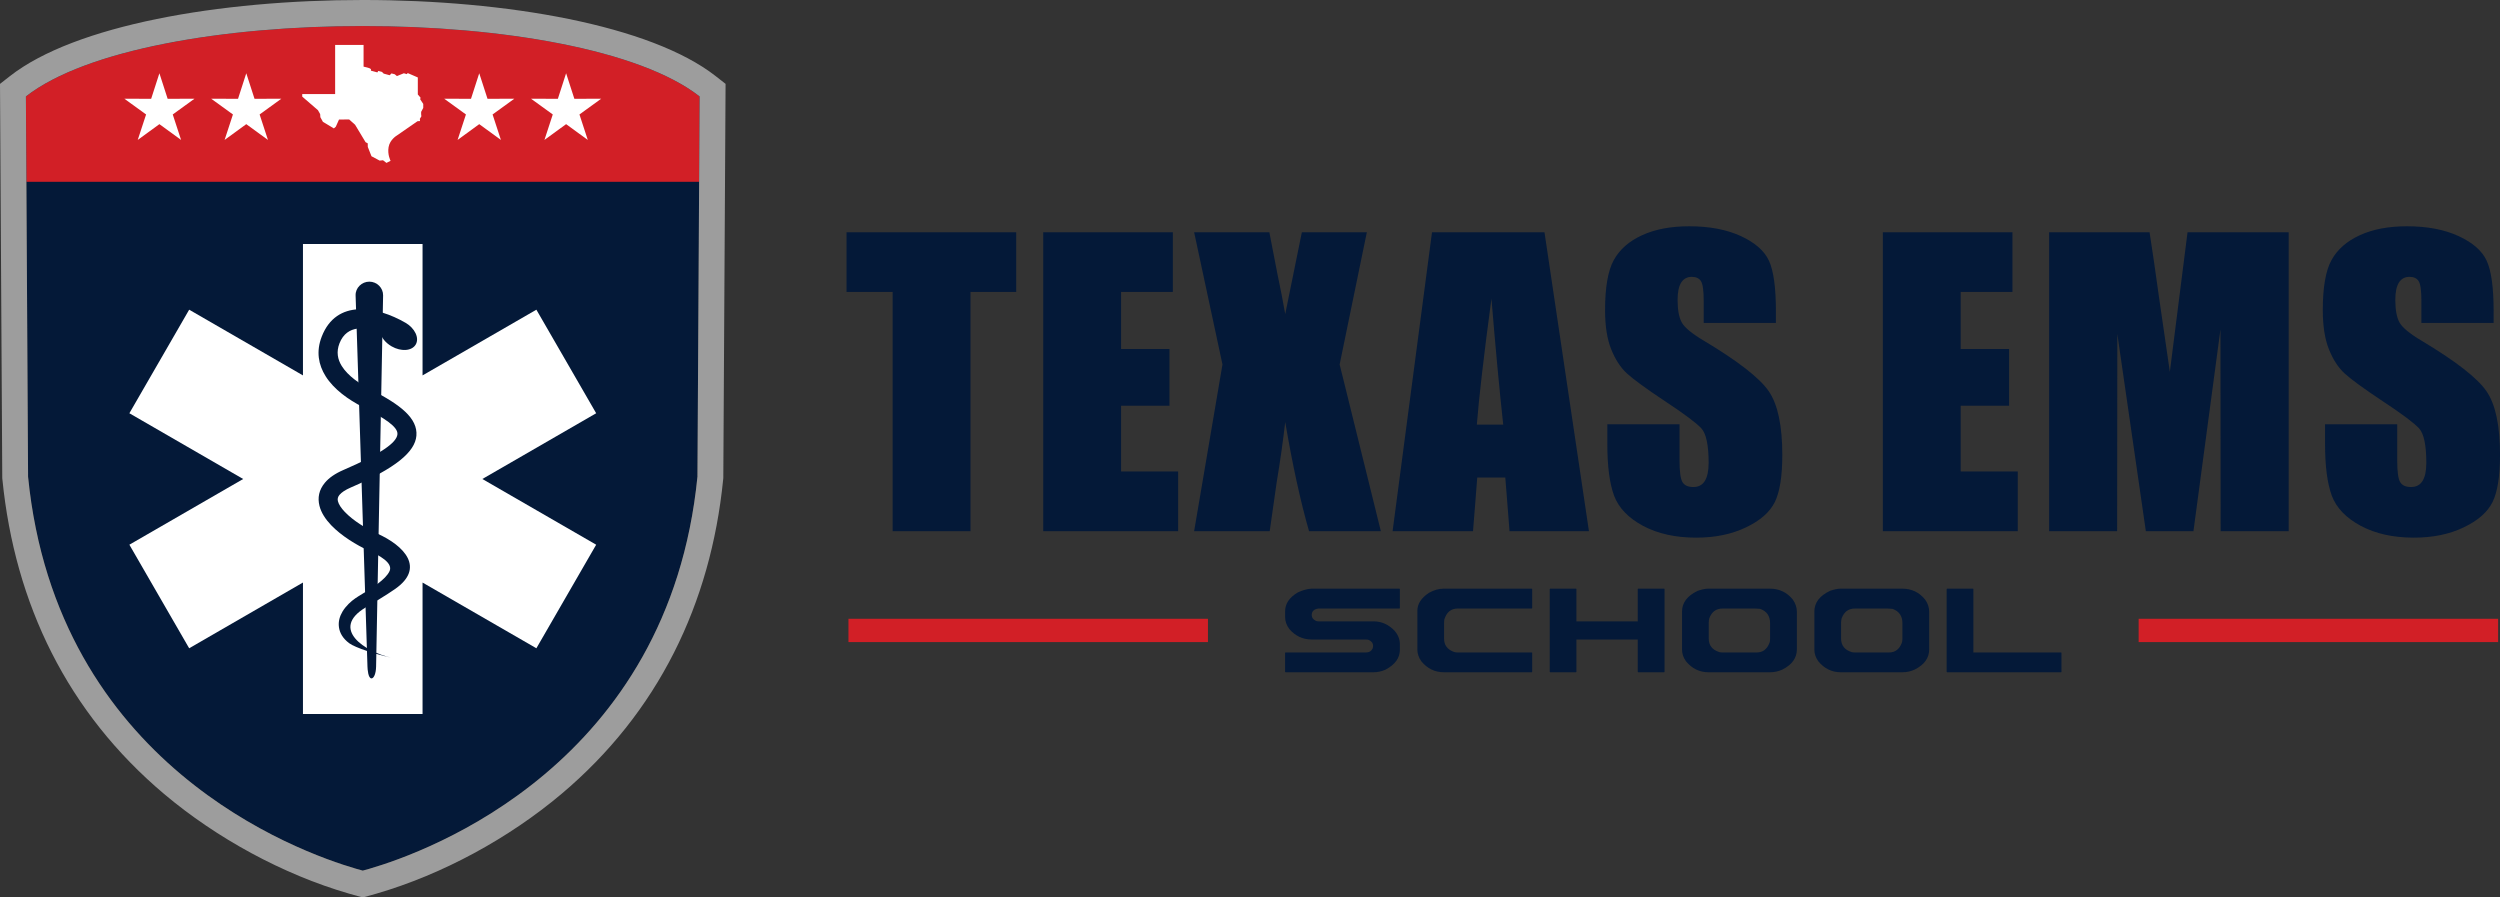
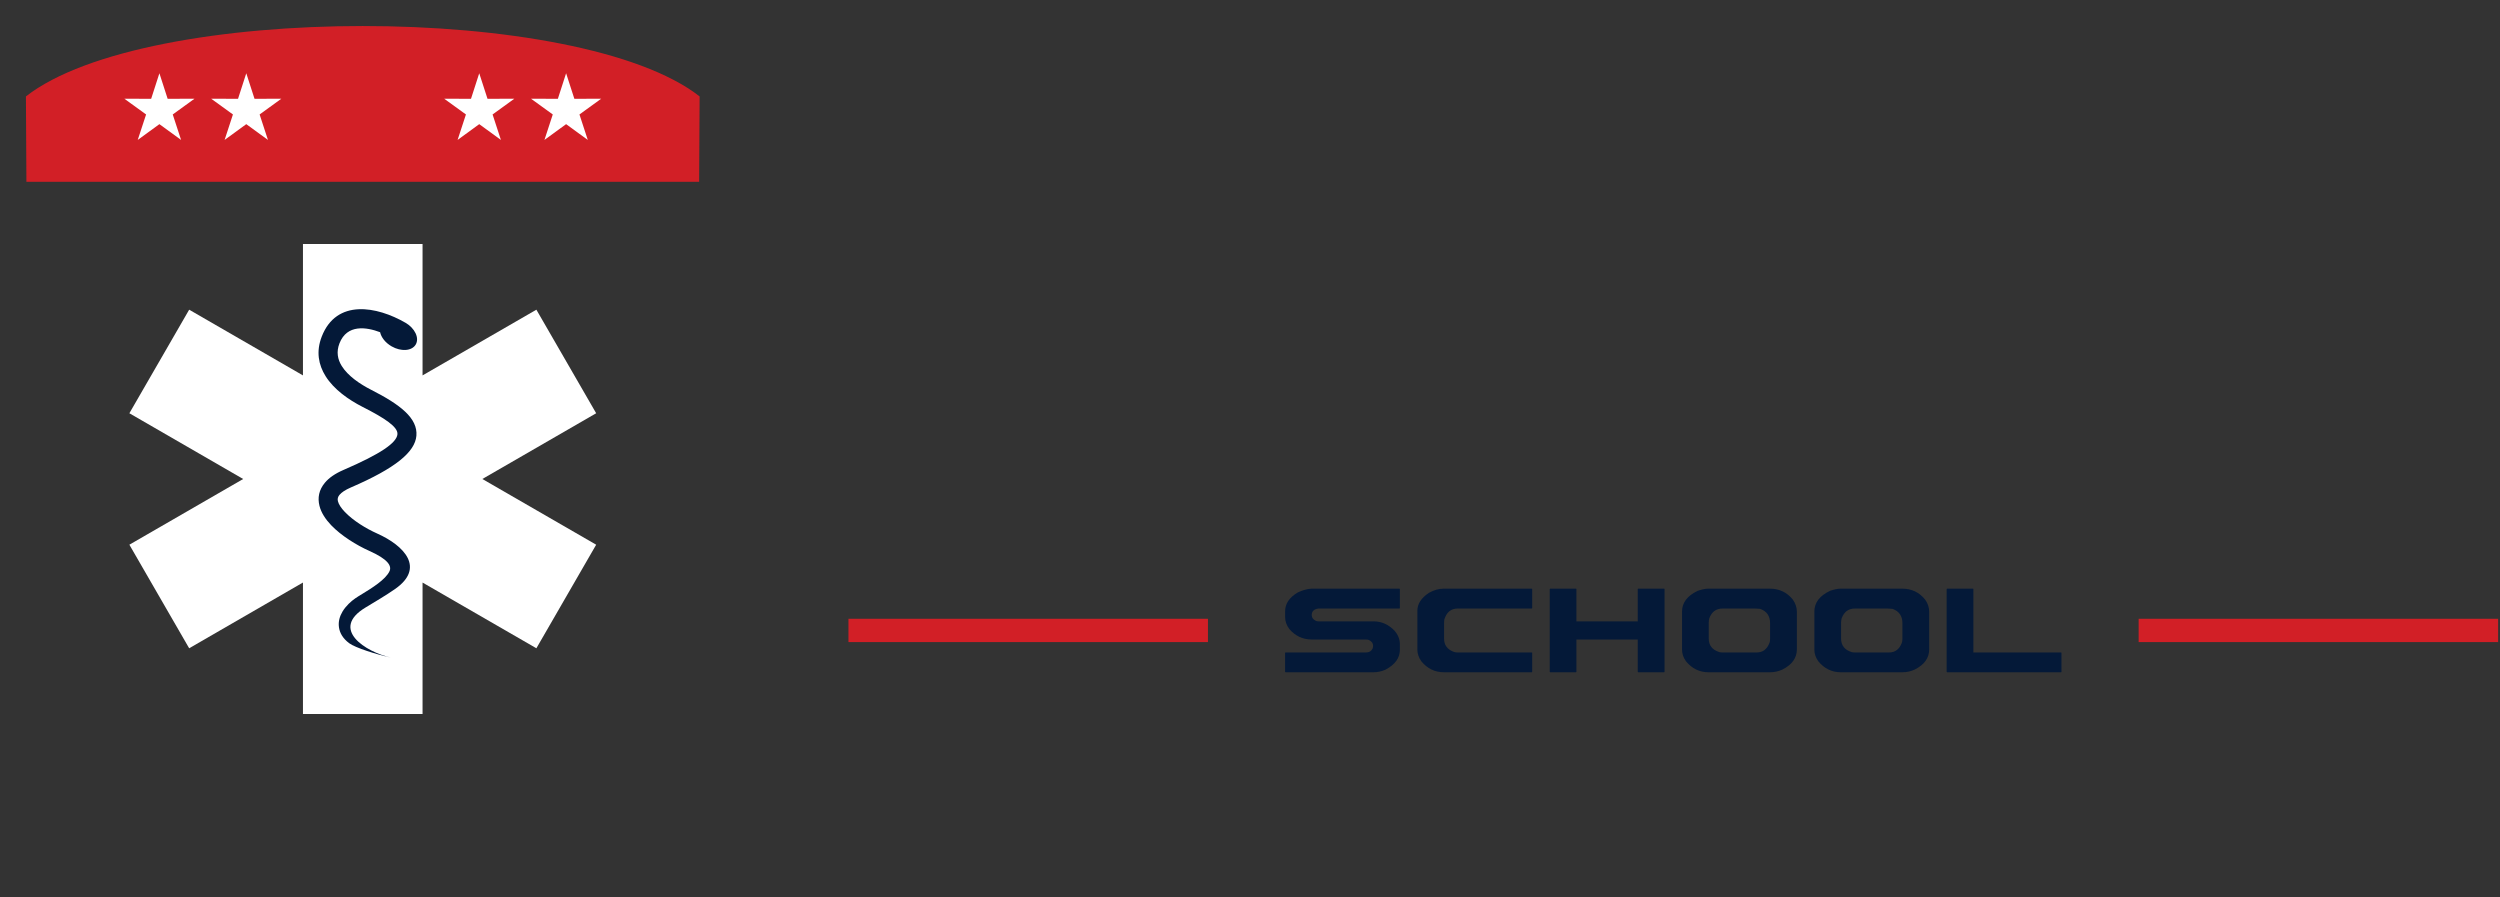
<svg xmlns="http://www.w3.org/2000/svg" id="Layer_1" data-name="Layer 1" viewBox="0 0 828.24 297.33">
  <rect x="0" y="0" width="828.24" height="297.33" fill="#333333" stroke="none" />
  <defs>
    <style>      .cls-1 {        fill: #9d9d9d;      }      .cls-1, .cls-2, .cls-3, .cls-4 {        stroke-width: 0px;      }      .cls-2 {        fill: #d21f26;      }      .cls-2, .cls-3, .cls-4 {        fill-rule: evenodd;      }      .cls-3 {        fill: #fff;      }      .cls-4 {        fill: #041938;      }    </style>
  </defs>
  <path class="cls-4" d="M434.35,195.02h29.29l.13.13v6.33l-.13.12h-26.82c-1.5.19-2.25.92-2.25,2.17,0,.85.46,1.48,1.37,1.91.27.12.6.18.98.18h18.22c2.56,0,4.84,1.01,6.82,3.04,1.21,1.4,1.81,2.89,1.81,4.47v1.91c0,2.71-1.58,4.89-4.72,6.56-1.31.59-2.65.88-4.02.88h-29.17l-.12-.13v-6.33l.12-.1h26.69c1.08,0,1.83-.48,2.25-1.44.07-.41.11-.66.11-.72,0-.86-.45-1.51-1.34-1.94-.28-.13-.62-.19-1.01-.19h-17.96c-2.96,0-5.44-1.15-7.43-3.45-.95-1.26-1.42-2.58-1.42-3.97v-1.91c0-2.53,1.4-4.62,4.2-6.27,1.6-.74,3.07-1.15,4.41-1.24ZM478.19,195.02h29.29l.13.13v6.33l-.13.12h-24.54c-2.22,0-3.7,1.22-4.44,3.64-.05.43-.08.77-.08,1.01v5.37c0,2.04,1.02,3.46,3.05,4.28.41.18.91.26,1.47.26h24.54l.13.1v6.33l-.13.13h-29.11c-3.01,0-5.52-1.22-7.51-3.66-.86-1.24-1.29-2.51-1.29-3.82v-12.91c0-2.26,1.28-4.23,3.84-5.93,1.66-.92,3.26-1.37,4.78-1.37ZM513.54,195.02h8.6l.12.13v10.71h20.32v-10.71l.13-.13h8.62l.13.13v27.43l-.13.13h-8.62l-.13-.13v-10.71h-20.32v10.71l-.12.13h-8.6l-.12-.13v-27.43l.12-.13ZM565.79,195.02h20.57c3.1,0,5.62,1.2,7.57,3.59.91,1.28,1.36,2.62,1.36,4.04v12.51c0,2.81-1.58,5.02-4.72,6.63-1.33.63-2.73.93-4.21.93h-20.31c-3.01,0-5.51-1.22-7.51-3.66-.86-1.22-1.29-2.49-1.29-3.82v-12.64c0-2.94,1.74-5.23,5.21-6.87,1.38-.46,2.49-.7,3.33-.7ZM566.1,206.12v5.44c0,2.24,1.16,3.73,3.49,4.47.33.09.67.13,1.03.13h11.36c2.04,0,3.45-1.07,4.26-3.23.12-.31.18-.72.18-1.23v-5.27c0-2.35-1.09-3.93-3.28-4.72-.63-.07-1.2-.1-1.67-.1h-10.85c-2.08,0-3.52,1.07-4.33,3.21-.12.42-.18.86-.18,1.31ZM609.63,195.02h20.57c3.1,0,5.62,1.2,7.57,3.59.91,1.28,1.36,2.62,1.36,4.04v12.51c0,2.81-1.58,5.02-4.72,6.63-1.33.63-2.73.93-4.21.93h-20.31c-3.01,0-5.52-1.22-7.51-3.66-.86-1.22-1.29-2.49-1.29-3.82v-12.64c0-2.94,1.74-5.23,5.21-6.87,1.38-.46,2.49-.7,3.33-.7ZM609.94,206.12v5.44c0,2.24,1.16,3.73,3.49,4.47.33.09.67.13,1.03.13h11.36c2.04,0,3.45-1.07,4.26-3.23.11-.31.18-.72.18-1.23v-5.27c0-2.35-1.09-3.93-3.28-4.72-.63-.07-1.2-.1-1.67-.1h-10.84c-2.08,0-3.52,1.07-4.33,3.21-.12.42-.18.86-.18,1.31ZM645.05,195.02h8.6l.12.13v21.01h29.06l.13.1v6.33l-.13.13h-37.79l-.12-.13v-27.43l.12-.13Z" />
-   <path class="cls-4" d="M336.67,76.94v19.78h-15.15v79.26h-25.79v-79.26h-15.28v-19.78h56.22ZM345.61,76.94h42.95v19.78h-17.15v18.91h16.03v18.78h-16.03v21.79h18.91v19.78h-44.7v-99.04ZM452.83,76.94l-9.01,43.8,13.65,55.24h-23.79c-2.84-9.89-5.47-21.93-7.89-36.16-.73,6.34-1.67,13-2.84,20.01l-2.3,16.15h-25.04l9.39-55.24-9.39-43.8h24.92c.52,2.73,1.4,7.3,2.65,13.69,1.02,4.84,1.9,9.33,2.61,13.42l5.51-27.11h21.54ZM511.68,76.94l14.73,99.04h-26.31l-1.4-17.78h-9.29l-1.4,17.78h-26.65l13.06-99.04h37.25ZM498.01,140.67c-1.23-11.23-2.53-25.13-3.9-41.72-2.55,19.03-4.15,32.93-4.84,41.72h8.74ZM588.35,106.99h-23.92v-7.32c0-3.42-.31-5.61-.92-6.55-.61-.94-1.61-1.4-3.03-1.4-1.54,0-2.71.63-3.51,1.9-.79,1.25-1.19,3.15-1.19,5.72,0,3.3.46,5.78,1.36,7.45.88,1.65,3.3,3.67,7.28,6.05,11.42,6.82,18.62,12.44,21.58,16.8,2.99,4.36,4.47,11.39,4.47,21.08,0,7.05-.83,12.25-2.48,15.61-1.65,3.34-4.82,6.13-9.56,8.39-4.72,2.27-10.2,3.4-16.49,3.4-6.89,0-12.75-1.31-17.63-3.92-4.86-2.61-8.03-5.93-9.56-9.95-1.5-4.05-2.25-9.79-2.25-17.2v-6.49h23.92v12.04c0,3.71.33,6.09,1,7.16.67,1.07,1.86,1.59,3.57,1.59s2.98-.67,3.82-2.02c.83-1.34,1.25-3.34,1.25-5.97,0-5.82-.79-9.64-2.38-11.42-1.65-1.79-5.66-4.8-12.04-9.01-6.39-4.24-10.6-7.33-12.69-9.25-2.07-1.92-3.8-4.57-5.16-7.95-1.36-3.38-2.04-7.7-2.04-12.96,0-7.57.96-13.13,2.9-16.63,1.94-3.51,5.05-6.24,9.37-8.22,4.32-1.98,9.51-2.96,15.63-2.96,6.68,0,12.35,1.08,17.07,3.24,4.7,2.17,7.8,4.88,9.33,8.18,1.52,3.28,2.3,8.85,2.3,16.71v3.92ZM623.77,76.94h42.95v19.78h-17.15v18.91h16.03v18.78h-16.03v21.79h18.91v19.78h-44.7v-99.04ZM758.23,76.94v99.04h-22.54l-.06-66.86-8.95,66.86h-15.77l-9.45-65.36-.06,65.36h-22.54v-99.04h33.28c.94,5.99,1.96,13.04,3.07,21.1l3.65,25.15,5.86-46.24h33.51ZM826.12,106.99h-23.92v-7.32c0-3.42-.31-5.61-.92-6.55-.61-.94-1.61-1.4-3.03-1.4-1.54,0-2.71.63-3.5,1.9-.79,1.25-1.19,3.15-1.19,5.72,0,3.3.46,5.78,1.36,7.45.88,1.65,3.3,3.67,7.28,6.05,11.42,6.82,18.61,12.44,21.58,16.8,2.99,4.36,4.47,11.39,4.47,21.08,0,7.05-.83,12.25-2.48,15.61-1.65,3.34-4.82,6.13-9.56,8.39-4.72,2.27-10.2,3.4-16.49,3.4-6.89,0-12.75-1.31-17.63-3.92-4.86-2.61-8.03-5.93-9.56-9.95-1.5-4.05-2.25-9.79-2.25-17.2v-6.49h23.91v12.04c0,3.71.33,6.09,1,7.16.67,1.07,1.86,1.59,3.57,1.59s2.98-.67,3.82-2.02c.83-1.34,1.25-3.34,1.25-5.97,0-5.82-.79-9.64-2.38-11.42-1.65-1.79-5.66-4.8-12.04-9.01-6.39-4.24-10.6-7.33-12.69-9.25-2.07-1.92-3.8-4.57-5.15-7.95s-2.04-7.7-2.04-12.96c0-7.57.96-13.13,2.9-16.63,1.94-3.51,5.05-6.24,9.37-8.22,4.32-1.98,9.52-2.96,15.63-2.96,6.68,0,12.35,1.08,17.07,3.24,4.7,2.17,7.81,4.88,9.33,8.18,1.52,3.28,2.3,8.85,2.3,16.71v3.92Z" />
  <path class="cls-2" d="M281.09,205h119.1v7.72h-119.1v-7.72ZM708.52,205h119.1v7.72h-119.1v-7.72Z" />
-   <path class="cls-4" d="M8.59,31.94C48.33.85,192.03.85,231.78,31.94l-.72,126c-9.47,95.29-89.17,124.2-108.72,129.89l-2.16.6-2.16-.6c-19.55-5.69-99.25-34.6-108.72-129.89l-.72-126Z" />
  <path class="cls-2" d="M8.59,31.94C48.33.85,192.03.85,231.78,31.94l-.16,28.28H8.75l-.16-28.28Z" />
  <polygon class="cls-3" points="197.51 136.91 177.7 102.6 139.99 124.37 139.99 80.83 100.37 80.83 100.37 124.37 62.67 102.6 42.86 136.91 80.56 158.69 42.86 180.46 62.67 214.77 100.37 192.99 100.37 236.54 139.99 236.54 139.99 193 177.7 214.77 197.51 180.46 159.8 158.69 197.51 136.91" />
-   <path class="cls-4" d="M122.36,93.31h0c2.51,0,4.6,2.05,4.56,4.56l-2.32,122.95c-.05,2.51-.8,3.91-1.5,3.93-1.14.04-1.33-3.03-1.36-3.94l-3.93-122.94c-.08-2.51,2.05-4.56,4.56-4.56Z" />
  <path class="cls-4" d="M134.27,106.88c3.17,1.83,4.72,5.07,3.47,7.24s-4.84,2.45-8.01.62c-2.06-1.19-3.44-2.98-3.8-4.68-4.5-1.7-10.96-2.75-13.47,3.7-1.09,2.81-.6,5.31.75,7.48,2.04,3.28,5.96,5.97,9.79,7.92,9.61,4.88,15.45,9.41,14.95,15.21-.46,5.37-6.89,10.73-21.7,17.12-1.87.81-3.09,1.63-3.78,2.46-.57.68-.7,1.39-.52,2.1.27,1.1,1.12,2.32,2.3,3.56,2.75,2.88,7.02,5.5,10.66,7.12,9.05,4.04,16.01,11.41,5.97,18.41-2.93,2.04-6.82,4.34-9.81,6.14-11.86,7.16.11,14.71,8.41,16.57-4.69-1.01-11.78-3.25-13.78-4.75-2.14-1.6-3.15-3.43-3.41-5.31-.26-1.89.26-3.64,1.18-5.18,1.11-1.86,2.84-3.43,4.24-4.39.64-.45,1.41-.91,2.29-1.45,3.08-1.88,7.8-4.77,9.06-7.57.77-1.73-.54-3.94-6.7-6.69-4.25-1.9-9.31-5.02-12.66-8.53-1.89-1.98-3.3-4.15-3.86-6.4-.66-2.65-.21-5.26,1.81-7.67,1.31-1.57,3.31-3,6.14-4.22,12.35-5.33,17.64-8.99,17.88-11.84.21-2.42-4.24-5.34-11.49-9.02-4.69-2.38-9.56-5.8-12.32-10.22-2.35-3.77-3.19-8.16-1.27-13.1,4.89-12.59,18.29-10.04,27.71-4.6Z" />
  <polygon class="cls-3" points="52.81 24.27 55.54 32.73 64.43 32.71 57.23 37.92 59.99 46.36 52.81 41.13 45.63 46.36 48.4 37.92 41.2 32.71 50.08 32.73 52.81 24.27" />
  <polygon class="cls-3" points="81.59 24.27 84.32 32.73 93.2 32.71 86.01 37.92 88.77 46.36 81.59 41.13 74.41 46.36 77.17 37.92 69.97 32.71 78.86 32.73 81.59 24.27" />
  <polygon class="cls-3" points="158.77 24.27 161.51 32.73 170.39 32.71 163.19 37.92 165.95 46.36 158.77 41.13 151.6 46.36 154.36 37.92 147.16 32.71 156.04 32.73 158.77 24.27" />
  <polygon class="cls-3" points="187.55 24.27 190.28 32.73 199.17 32.71 191.97 37.92 194.73 46.36 187.55 41.13 180.37 46.36 183.13 37.92 175.93 32.71 184.82 32.73 187.55 24.27" />
-   <path class="cls-3" d="M100.14,31.17h10.89V14.89h9.42v7.18l1.91.51.53.3v.53l2.14.58.29-.5,1.22.33.58.57,1.98.53.6-.6,1.07.28.73.6,2.3-.93.95.29.33-.35,3.34,1.45v5.64l.91,1.06-.12.54,1.01,1.53v1.33l-.7,1.31v.75l.08.71-.5.83.04.75-.81.04-6.83,4.73s-2.32,1.33-2.76,3.84c-.44,2.51.66,4.56.66,4.56l-1.37.69-1.14-.88-1.1.12-2.72-1.45-1.22-3.09-.02-1.18-.72-.39-3.47-5.77-1.97-1.76-3.36.04-1.06,2.37-.64.56-3.63-2.18-.85-1.54-.06-1-.73-1.31-5.21-4.5v-.83Z" />
-   <path class="cls-1" d="M3.31,25.2l-3.31,2.59.75,130.6.04.4c4.12,41.37,21.63,77.32,53.58,104.25,17.42,14.68,39.37,26.65,61.17,32.99l4.65,1.3,4.55-1.28c21.89-6.37,43.85-18.34,61.27-33.02,31.95-26.93,49.46-62.88,53.58-104.25l.04-.4.75-130.6-3.31-2.59C194.1-8.4,46.26-8.4,3.31,25.2ZM231.06,157.94c-9.47,95.28-89.17,124.2-108.72,129.89l-2.16.6-2.16-.6c-19.55-5.69-99.25-34.61-108.72-129.89l-.72-126C48.33.85,192.03.85,231.78,31.94l-.72,126Z" />
</svg>